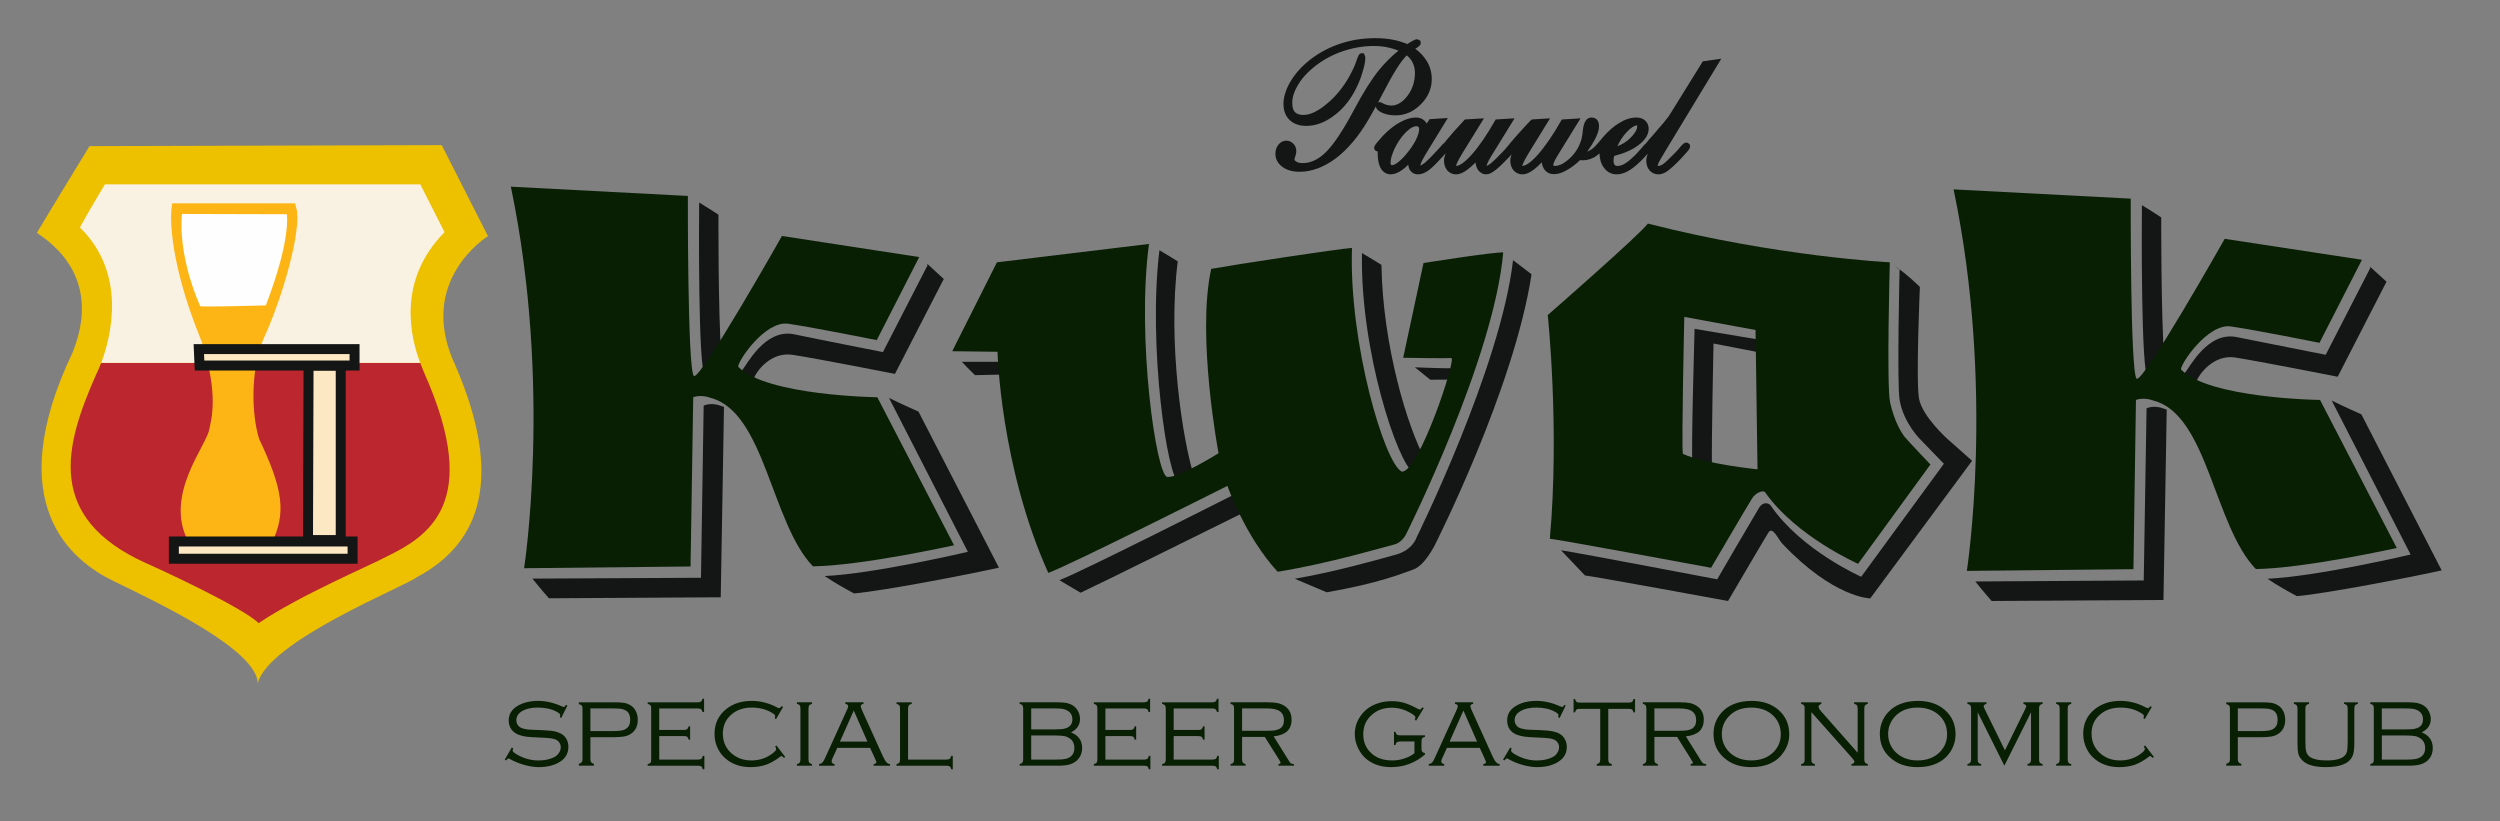
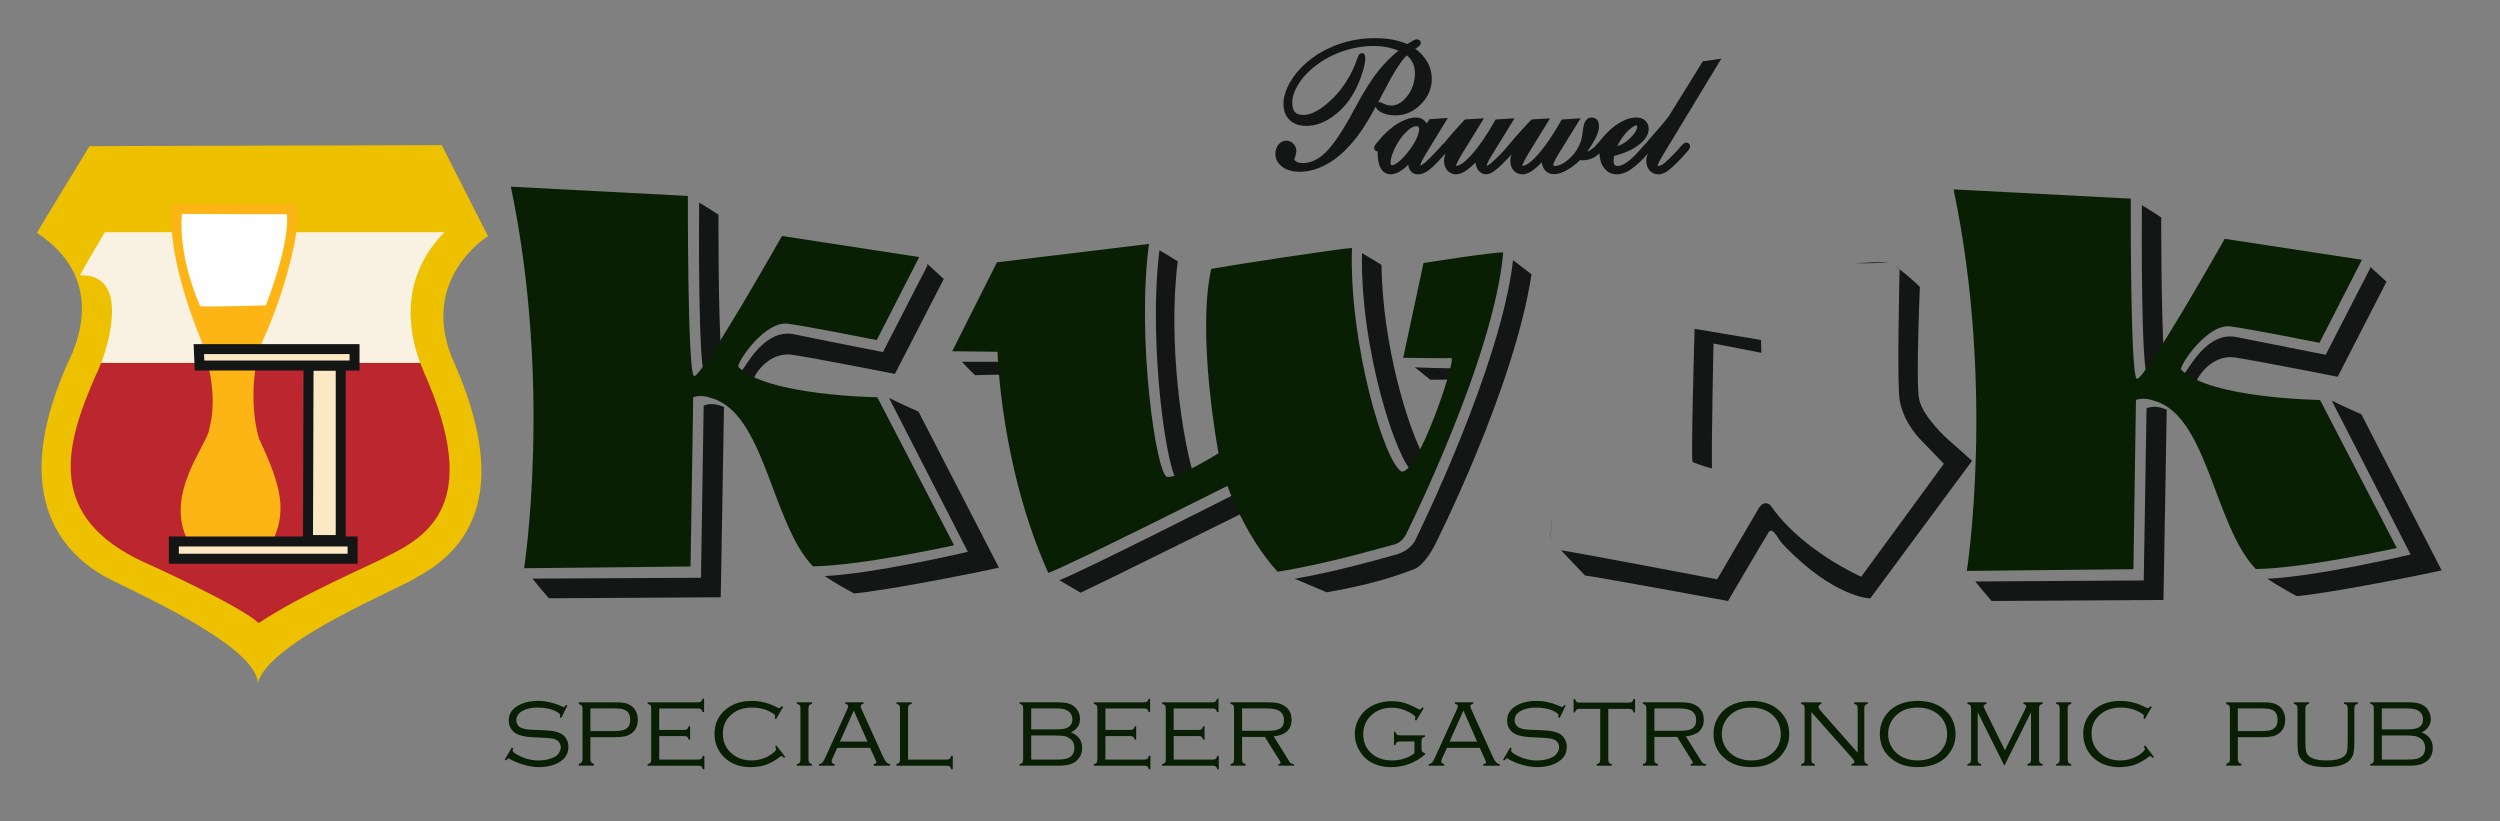
<svg xmlns="http://www.w3.org/2000/svg" version="1.1" x="0px" y="0px" width="210px" height="69px" viewBox="0 0 210 69" xml:space="preserve">
  <rect x="0" y="0" width="210" height="69" fill="#808080" stroke="none" />
  <g id="Layer_4">
    <g>
      <path fill="#141515" d="M116.147,9.493c0.318,0.134,0.671,0.198,1.079,0.198c0.8,0,1.512-0.311,2.116-0.92 c0.614-0.607,0.926-1.322,0.926-2.125c0-0.558-0.144-1.072-0.426-1.527c-0.228-0.375-0.542-0.715-0.957-1.031 c0.033-0.02,0.068-0.038,0.106-0.058c0.187-0.116,0.353-0.236,0.353-0.424l-0.036-0.188l-0.114-0.058 c-0.177-0.122-0.342-0.067-0.878,0.276l-0.078,0.051c-0.009,0.005-0.017,0.01-0.023,0.015c-0.416-0.17-0.81-0.289-1.198-0.361 c-0.442-0.092-0.936-0.136-1.508-0.136c-1.102,0-2.121,0.173-3.115,0.528s-1.89,0.873-2.661,1.541 c-0.578,0.499-1.051,1.069-1.406,1.696c-0.342,0.627-0.516,1.219-0.516,1.757c0,0.564,0.173,1.019,0.513,1.35 c0.343,0.331,0.815,0.499,1.403,0.499c0.762,0,1.516-0.27,2.238-0.798c0.727-0.51,1.337-1.214,1.816-2.095 c0.274-0.504,0.492-1.023,0.646-1.538c0.173-0.536,0.261-0.969,0.261-1.283c0-0.093-0.03-0.169-0.035-0.172l-0.091-0.217h-0.179 c-0.207,0-0.28,0.149-0.48,0.74c-0.111,0.327-0.269,0.673-0.492,1.086c-0.543,0.991-1.204,1.809-1.97,2.432 c-0.729,0.612-1.385,0.924-1.951,0.924c-0.326,0-0.564-0.079-0.715-0.239c-0.148-0.15-0.225-0.414-0.225-0.784 c0-0.453,0.145-0.921,0.441-1.434c0.298-0.521,0.718-1.01,1.249-1.455c0.709-0.601,1.521-1.068,2.412-1.392 c0.915-0.324,1.837-0.489,2.738-0.489c0.483,0,0.925,0.05,1.32,0.15c0.268,0.061,0.522,0.141,0.761,0.241 c-0.598,0.481-1.157,1.043-1.667,1.675c-0.592,0.731-1.267,1.804-2.006,3.187c-0.94,1.771-1.725,2.961-2.398,3.64 c-0.62,0.627-1.283,0.945-1.97,0.945c-0.237,0-0.413-0.041-0.548-0.131c-0.144-0.088-0.144-0.157-0.144-0.187 c0-0.018,0.005-0.086,0.072-0.263c0.057-0.185,0.082-0.31,0.082-0.407c0-0.257-0.079-0.468-0.229-0.619 c-0.358-0.397-0.948-0.362-1.271,0.055c-0.166,0.199-0.258,0.472-0.258,0.768c0,0.447,0.201,0.82,0.599,1.109 c0.378,0.272,0.848,0.404,1.436,0.404c1.006,0,2.027-0.378,3.039-1.127c0.978-0.743,1.876-1.797,2.67-3.133 c0.194-0.326,0.423-0.729,0.695-1.23C115.597,9.156,115.79,9.342,116.147,9.493z M116.213,7.74 c0.822-1.597,1.465-2.611,1.955-3.09c0.195,0.154,0.352,0.341,0.466,0.556c0.148,0.277,0.221,0.576,0.221,0.913 c0,0.739-0.209,1.376-0.637,1.945c-0.593,0.773-1.316,1.024-2.109,0.59c-0.089-0.044-0.153-0.075-0.232-0.075 c-0.043,0-0.083,0.008-0.12,0.024C115.896,8.34,116.049,8.053,116.213,7.74z" />
      <path fill="#141515" d="M141.869,12.073c-0.086-0.085-0.17-0.096-0.233-0.096c-0.126,0-0.226,0.071-0.477,0.345 c-0.136,0.171-0.248,0.308-0.351,0.412c-0.532,0.55-0.904,0.902-1.101,1.046c-0.182,0.124-0.33,0.183-0.47,0.143 c0-0.022,0.011-0.094,0.105-0.286c0.045-0.09,0.189-0.366,0.57-0.987l4.677-7.72l-1.552,0.222l-2.879,4.64 c-0.07,0.094-0.223,0.282-0.456,0.564c-0.234,0.285-0.494,0.582-0.776,0.904l-0.454,0.519c-0.086,0.103-0.151,0.186-0.205,0.258 c-0.076,0.058-0.173,0.154-0.318,0.33c-0.16,0.194-0.32,0.368-0.495,0.558c-0.382,0.387-0.688,0.648-0.937,0.802 c-0.232,0.143-0.449,0.215-0.643,0.215c-0.148,0-0.205-0.05-0.244-0.098c-0.061-0.069-0.091-0.18-0.091-0.339 c0-0.051,0-0.101,0.01-0.17l0.015-0.1c0.007-0.039,0.014-0.083,0.021-0.132c0.863-0.227,1.526-0.521,2.023-0.896 c0.585-0.431,0.882-0.899,0.882-1.396c0-0.271-0.102-0.507-0.292-0.682c-0.184-0.171-0.431-0.257-0.735-0.257 c-0.469,0-0.933,0.145-1.415,0.439c-0.469,0.274-0.923,0.667-1.388,1.2c-0.134,0.152-0.238,0.282-0.328,0.394l-0.001,0 l-0.264,0.299c-0.144,0.165-0.319,0.31-0.521,0.43c-0.072,0.043-0.146,0.076-0.219,0.1c0.261-0.362,0.469-0.69,0.633-0.996 c0.242-0.463,0.359-0.833,0.359-1.131c0-0.213-0.046-0.38-0.152-0.53c-0.116-0.136-0.279-0.205-0.483-0.205 c-0.401,0-0.644,0.352-0.719,1.047c-0.033,0.352-0.078,0.626-0.132,0.813c-0.194,0.633-0.517,1.149-0.986,1.579 c-0.463,0.424-0.873,0.63-1.256,0.63c-0.058,0-0.075-0.011-0.087-0.024c-0.006-0.006-0.023-0.037-0.023-0.102 c0-0.051,0.026-0.128,0.088-0.253c0.038-0.092,0.128-0.271,0.338-0.611l1.86-3.011l-1.577,0.097l-0.066,0.115 c-0.674,1.189-1.33,2.146-1.948,2.842c-0.731,0.826-1.142,0.951-1.302,0.931c0.002-0.033,0.036-0.245,0.576-1.135l1.756-2.85 l-1.454,0.088l-0.113,0.025l-0.066,0.067c-0.175,0.177-0.35,0.354-0.508,0.537l-0.074,0.081c-0.148,0.159-0.312,0.336-0.475,0.521 l-0.447,0.511c-0.128,0.142-0.21,0.244-0.282,0.335l-0.024,0.041c-0.048,0.048-0.098,0.104-0.154,0.177 c-0.135,0.171-0.26,0.308-0.377,0.426c-0.438,0.469-0.773,0.776-0.972,0.947c-0.209,0.171-0.325,0.222-0.382,0.237 c0-0.004,0-0.007,0-0.011c0-0.06,0.071-0.286,0.366-0.773l1.979-3.21l-1.588,0.096l-0.066,0.116 c-0.673,1.187-1.329,2.144-1.947,2.84c-0.71,0.784-1.117,0.965-1.314,0.934c0.002-0.021,0.03-0.228,0.576-1.124l1.768-2.86 l-1.6,0.093l-0.066,0.071c-0.691,0.738-1.128,1.246-1.37,1.539c-0.13,0.152-0.222,0.267-0.295,0.362 c-0.076,0.047-0.166,0.13-0.292,0.29l-0.179,0.199c-0.073,0.084-0.14,0.159-0.213,0.233c-0.331,0.366-0.665,0.699-0.929,0.929 c-0.253,0.196-0.366,0.244-0.387,0.259c0.001-0.078,0.022-0.168,0.067-0.277c0.053-0.139,0.195-0.391,0.406-0.749l1.823-2.976 l-1.529,0.097l-0.246,0.368c-0.048-0.097-0.114-0.182-0.196-0.25c-0.188-0.173-0.42-0.257-0.712-0.257 c-0.413,0-0.846,0.131-1.363,0.414c-0.347,0.193-0.697,0.45-1.049,0.771c0,0-0.301,0.289-0.367,0.357 c-0.203,0.229-0.359,0.411-0.491,0.569c-0.195,0.237-0.233,0.338-0.233,0.431l0.023,0.144l0.064,0.07 c0.067,0.073,0.149,0.088,0.21,0.091c-0.002,0.057-0.002,0.11-0.002,0.162c0,0.518,0.082,0.932,0.245,1.232 c0.372,0.673,1.104,0.684,1.823,0.154c0.163-0.114,0.33-0.26,0.499-0.435c0.022,0.228,0.09,0.406,0.193,0.521 c0.097,0.134,0.285,0.293,0.637,0.293c0.247,0,0.516-0.094,0.8-0.281c0.277-0.187,0.656-0.548,1.152-1.097 c0.146-0.148,0.26-0.274,0.358-0.386c-0.084,0.229-0.138,0.43-0.138,0.585c0,0.346,0.091,0.628,0.277,0.848 c0.395,0.429,0.988,0.491,1.727-0.09c0.211-0.158,0.425-0.351,0.641-0.575c0.028,0.234,0.096,0.437,0.21,0.619 c0.179,0.247,0.419,0.377,0.696,0.377c0.223,0,0.494-0.131,0.83-0.402c0.292-0.236,0.653-0.584,1.103-1.063 c0.08-0.085,0.133-0.146,0.193-0.213c-0.064,0.191-0.107,0.363-0.107,0.499c0,0.347,0.091,0.63,0.271,0.841 c0.188,0.221,0.454,0.338,0.769,0.338c0.279,0,0.586-0.134,0.969-0.423c0.2-0.157,0.413-0.354,0.636-0.589 c0.031,0.257,0.111,0.469,0.241,0.633c0.417,0.521,1.152,0.44,1.86,0.026c0.357-0.191,0.726-0.469,1.121-0.845 c0.009,0,0.019,0,0.027,0c0.298,0.057,0.716-0.016,1.116-0.21c0.168-0.093,0.327-0.217,0.48-0.355 c0.017,0.491,0.138,0.905,0.376,1.206c0.267,0.369,0.628,0.557,1.075,0.557c0.332,0,0.682-0.108,1.039-0.322 c0.33-0.197,0.71-0.515,1.168-0.978c0.169-0.184,0.299-0.328,0.401-0.443c-0.078,0.219-0.127,0.413-0.127,0.564 c0,0.346,0.091,0.628,0.271,0.841c0.191,0.225,0.445,0.338,0.757,0.338c0.253,0,0.53-0.108,0.795-0.31 c0.279-0.202,0.673-0.568,1.141-1.063l0.117-0.129c0.214-0.233,0.356-0.391,0.42-0.474c0.121-0.141,0.178-0.26,0.178-0.376 l-0.023-0.149L141.869,12.073z M135.858,12.285c0.202-0.441,0.448-0.817,0.745-1.143c0.359-0.394,0.678-0.603,0.895-0.612 c0.014,0.018,0.03,0.044,0.03,0.064c0,0.291-0.212,0.647-0.61,1.028C136.604,11.917,136.254,12.136,135.858,12.285z M116.857,13.863c-0.032-0.046-0.049-0.109-0.049-0.192c0-0.24,0.07-0.535,0.208-0.877l0.003-0.007 c0.125-0.339,0.317-0.698,0.584-1.092c0.25-0.349,0.502-0.622,0.771-0.836c0.214-0.168,0.423-0.258,0.605-0.258 c0.095,0,0.131,0.02,0.169,0.059c0.041,0.041,0.061,0.089,0.061,0.15c0,0.27-0.097,0.59-0.294,0.979 c-0.208,0.408-0.499,0.826-0.87,1.246c-0.221,0.265-0.452,0.483-0.688,0.651C117.095,13.872,116.955,13.892,116.857,13.863z" />
    </g>
    <path id="XMLID_104_" fill="#141515" d="M118.744,39.712c0.296,0.024,0.652-0.371,1.019-1.005 c-1.552-2.836-3.614-9.694-3.721-16.455c-0.19-0.12-0.924-0.586-1.635-0.993C114.241,29.407,117.393,38.922,118.744,39.712 L118.744,39.712z M117.879,30.066L117.879,30.066l0.166,0.144L117.879,30.066z M122.121,31.885c0.107-0.586,0.13-0.957,0.036-0.957 c-0.45,0.036-2.998-0.06-3.306-0.072l1.292,1.041C120.142,31.897,121.125,31.885,122.121,31.885L122.121,31.885z M126.197,21.234 c-0.118,0.024-0.237,0.048-0.355,0.084c0.142-0.024,0.284-0.048,0.403-0.06C126.232,21.258,126.22,21.246,126.197,21.234 L126.197,21.234z M99.027,40.501c0.273,0.048,0.77-0.096,1.327-0.311c-1.019-3.1-2.287-11.453-1.422-18.239 c-0.142-0.072-0.818-0.515-1.54-0.933C96.408,29.06,98.091,40.37,99.027,40.501L99.027,40.501z M87.996,47.861 c-0.391-1.496-0.758-2.968-1.078-4.38C87.202,45.061,87.557,46.569,87.996,47.861L87.996,47.861z M127.097,21.856 c-1.043,9.012-8.093,23.265-8.093,23.265s-0.308,1.077-1.765,1.472c-2.026,0.562-5.119,1.436-8.484,2.023 c1.161,0.491,2.536,1.065,2.69,1.137c4.467-0.778,6.304-1.58,7.275-1.915c0.96-0.323,1.813-2.07,1.813-2.07 s6.635-13.057,8.116-22.726C128.472,22.909,127.796,22.371,127.097,21.856L127.097,21.856z M88.991,48.735 c0.652,0.395,1.315,0.778,1.777,1.053c1.683-0.778,10.605-5.206,13.804-6.786c-0.438-0.957-0.675-1.58-0.675-1.58 S90.899,48.017,88.991,48.735L88.991,48.735z M80.792,30.389c0.628,0.67,1.114,1.125,1.114,1.125l2.713-0.06 c-0.107-0.682-0.166-1.065-0.166-1.065H80.792z" />
    <path id="XMLID_99_" fill="#141515" d="M143.804,39.352c-0.047-2.226,0.13-10.496,0.13-10.496l4.017,0.778l-0.024-1.077 l-5.581-0.933c0,0-0.308,10.555-0.178,11.178C142.619,39.005,143.188,39.185,143.804,39.352L143.804,39.352z M158.663,22.023 c-0.64-0.024-1.647,0.036-2.927,0.084C156.956,22.131,157.952,22.095,158.663,22.023L158.663,22.023z M163.604,36.887 c0,0-2.121-1.879-2.405-3.399c-0.273-1.448,0.071-9.383,0.071-9.383s-0.948-0.969-2.192-1.831c0.225,0.18,0.438,0.347,0.486,0.371 c0,0-0.225,9.526,0,10.926c0.332,2.023,1.825,3.423,1.825,3.423l1.896,1.963l-6.943,9.49c0,0-5.012-2.202-7.607-5.984 c-0.154-0.215-0.64-0.347-0.96,0.168c-0.427,0.694-3.531,6.032-3.531,6.032s-11.47-2.19-13.117-2.441 c0.758,0.814,1.706,1.783,2.014,2.118c0.735,0.072,12.015,2.142,12.015,2.142s2.95-5.038,3.389-5.744 c0.355-0.574,0.806,0.539,1.173,0.933c4.313,4.56,7.382,4.596,7.382,4.596l8.555-11.561L163.604,36.887z M130.237,45.241 c0.047-0.61,0.095-1.221,0.13-1.831c-0.047,0.598-0.095,1.197-0.142,1.807C130.225,45.229,130.237,45.229,130.237,45.241 L130.237,45.241z" />
    <path id="XMLID_22_" fill="#141515" d="M60.589,29.934c-0.273-3.889-0.237-11.896-0.237-11.896s-0.865-0.574-1.623-1.029 c-0.012,1.221-0.107,14.194,0.498,14.517C59.393,31.609,59.902,30.951,60.589,29.934L60.589,29.934z M68.256,47.502 c-0.628-1.304-1.185-2.896-1.765-4.524C66.893,44.642,67.391,46.246,68.256,47.502L68.256,47.502z M75.175,31.406l4.1-7.97 l-1.351-1.245h-0.083l0.083,0.072l-3.756,7.312c0,0-5.545-1.089-7.465-1.496c-2.476-0.503-3.993,2.621-4.42,3.1 c0.273,0.239,0.616,0.443,1.019,0.634c0.237-0.634,1.446-2.274,3.247-2.011C68.492,30.09,75.175,31.406,75.175,31.406 L75.175,31.406z M44.084,47.586c0.225-0.622,0.462-1.592,0.675-2.86C44.487,45.875,44.25,46.844,44.084,47.586L44.084,47.586z M77.154,34.577c0,0-1.505-0.67-2.476-1.149l0,0l6.624,12.925c0,0-7.903,1.855-12.027,2.034c0.841,0.586,1.908,1.161,2.465,1.46 c2.382-0.191,10.166-1.699,12.169-2.166L77.154,34.577z M59.108,34.075l-0.225,14.457l-14.159,0.072 c0.652,0.826,1.386,1.652,1.386,1.652l14.432-0.084l0.273-15.989c-0.083-0.036-0.166-0.06-0.237-0.084 C59.712,33.764,59.108,34.075,59.108,34.075L59.108,34.075z" />
    <path id="XMLID_21_" fill="#081F04" d="M42.911,15.681c1.031,0.06,14.87,0.778,14.87,0.778s-0.036,14.493,0.498,15.115 c0.45,0.551,7.406-11.752,7.406-11.752l11.529,1.771l-3.567,6.977c0,0-5.498-1.101-7.441-1.376 c-1.955-0.275-4.254,3.171-4.195,3.614c2.358,2.441,11.683,2.561,11.683,2.561l6.446,12.434c0,0-7.714,1.711-11.849,1.771 c-3.495-3.614-4.04-12.937-8.579-14.146c-0.865-0.323-1.481-0.06-1.481-0.06l-0.225,14.217L44.025,47.73 C44.025,47.73,46.406,32.399,42.911,15.681L42.911,15.681z" />
    <path id="XMLID_20_" fill="#081F04" d="M83.742,22.035c0,0,11.624-1.4,12.773-1.544c-1.055,7.851,0.604,19.423,1.529,19.567 c0.936,0.132,4.313-1.987,4.313-1.987s-1.86-9.849-0.616-15.486c1.754-0.323,10.688-1.687,11.825-1.759 c-0.273,7.958,2.737,18.107,4.183,18.789c1.422,0.12,4.633-9.562,4.159-9.538c-0.486,0.036-4.04-0.024-4.04-0.024l1.706-7.958 c0,0,5.924-0.945,6.695-0.886c-0.77,8.892-8.081,23.504-8.081,23.504s-0.32,0.85-1.09,1.029c-0.995,0.239-5.296,1.556-9.775,2.286 c-2.749-2.98-4.218-7.216-4.218-7.216s-13.2,6.642-15.048,7.312c-4.029-8.952-4.266-18.574-4.266-18.574l-3.803-0.048 L83.742,22.035z" />
-     <path id="XMLID_17_" fill="#081F04" d="M159.942,36.636c-0.225-0.299-0.829-1.257-1.173-2.836 c-0.308-1.364-0.024-11.764-0.024-11.764s-9.479-0.479-20.321-3.255c-0.77,1.017-8.413,7.683-8.413,7.683s1.007,9.478,0.178,18.789 c0.735,0.06,13.543,2.441,13.543,2.441s3.01-5.134,3.436-5.816c0.308-0.503,0.936-0.73,1.102-0.527 c2.595,3.71,7.808,6.008,7.808,6.008l6.078-8.341C162.158,39.017,160.167,36.935,159.942,36.636L159.942,36.636z M141.363,38.132 c-0.13-0.61,0.118-11.513,0.118-11.513l5.984,1.101l0.166,11.704C147.631,39.424,143.271,38.981,141.363,38.132L141.363,38.132z" />
    <path id="XMLID_11_" fill="#141515" d="M189.446,47.742c-0.628-1.304-1.185-2.896-1.765-4.536 C188.083,44.87,188.581,46.485,189.446,47.742L189.446,47.742z M196.366,31.645l4.1-7.982l-1.351-1.233l-0.071-0.012l0.071,0.072 l-3.756,7.312c0,0-5.533-1.089-7.465-1.484c-2.476-0.515-3.993,2.609-4.42,3.088c0.273,0.239,0.616,0.443,1.019,0.634 c0.237-0.622,1.446-2.274,3.247-2.011C189.683,30.329,196.366,31.645,196.366,31.645L196.366,31.645z M198.356,34.805 c0,0-1.517-0.67-2.476-1.149h-0.012l6.624,12.925c0,0-7.891,1.855-12.027,2.034c0.853,0.586,1.908,1.161,2.476,1.46 c2.37-0.191,10.155-1.699,12.157-2.166L198.356,34.805z M181.792,30.161c-0.273-3.889-0.249-11.896-0.249-11.896 s-0.853-0.574-1.623-1.029c-0.012,1.233-0.095,14.194,0.51,14.517C180.583,31.837,181.104,31.179,181.792,30.161L181.792,30.161z M165.274,47.849c0.225-0.634,0.462-1.628,0.687-2.92C165.689,46.102,165.44,47.084,165.274,47.849L165.274,47.849z M180.311,34.302l-0.237,14.457l-14.148,0.084c0.64,0.814,1.374,1.64,1.374,1.64l14.432-0.084l0.273-15.989 c-0.071-0.036-0.154-0.06-0.237-0.084C180.903,33.991,180.311,34.302,180.311,34.302L180.311,34.302z" />
    <path id="XMLID_5_" fill="#081F04" d="M164.101,15.908c1.031,0.06,14.882,0.778,14.882,0.778s-0.047,14.493,0.486,15.115 c0.462,0.551,7.406-11.74,7.406-11.74l11.529,1.759l-3.567,6.977c0,0-5.486-1.101-7.441-1.376 c-1.955-0.275-4.254,3.183-4.195,3.614c2.358,2.441,11.683,2.561,11.683,2.561l6.446,12.434c0,0-7.714,1.711-11.837,1.771 c-3.507-3.614-4.052-12.949-8.579-14.146c-0.865-0.323-1.493-0.06-1.493-0.06l-0.213,14.217l-13.994,0.144 C165.215,47.957,167.609,32.639,164.101,15.908L164.101,15.908z" />
    <path id="XMLID_12_" fill="#081F04" d="M47.662,59.268l-0.521,1.041l-0.107-0.06c0.012-0.096,0.024-0.156,0.024-0.191 c0-0.072-0.107-0.168-0.308-0.275c-0.438-0.239-0.96-0.347-1.588-0.347c-0.498,0-0.924,0.084-1.268,0.275 c-0.344,0.191-0.521,0.455-0.521,0.79c0,0.156,0.047,0.287,0.13,0.419c0.095,0.12,0.213,0.203,0.355,0.251 c0.142,0.048,0.308,0.084,0.474,0.108c0.178,0.012,0.545,0.036,1.114,0.048c0.474,0.024,0.841,0.048,1.078,0.096 c0.249,0.048,0.45,0.12,0.628,0.215c0.178,0.108,0.332,0.251,0.438,0.455c0.107,0.191,0.154,0.407,0.154,0.646 c0,0.491-0.201,0.886-0.592,1.173c-0.474,0.347-1.114,0.527-1.908,0.527c-0.379,0-0.794-0.072-1.22-0.191 c-0.427-0.12-0.829-0.287-1.197-0.491c-0.047-0.036-0.083-0.048-0.107-0.048c-0.047,0-0.118,0.06-0.213,0.168l-0.107-0.072 l0.592-1.017l0.118,0.072c-0.012,0.036-0.024,0.06-0.024,0.072c-0.012,0.048-0.024,0.096-0.024,0.12 c0,0.096,0.166,0.227,0.486,0.395c0.533,0.287,1.102,0.431,1.671,0.431c0.533,0,0.972-0.096,1.327-0.275 c0.166-0.084,0.308-0.203,0.403-0.359c0.107-0.156,0.154-0.311,0.154-0.479c0-0.144-0.047-0.287-0.13-0.407 c-0.083-0.12-0.201-0.203-0.332-0.251c-0.13-0.048-0.273-0.084-0.438-0.096c-0.154-0.024-0.45-0.036-0.889-0.06 c-0.521-0.012-0.889-0.048-1.114-0.072c-0.225-0.036-0.427-0.084-0.628-0.156c-0.249-0.096-0.45-0.239-0.604-0.443 c-0.154-0.215-0.237-0.467-0.237-0.754c0-0.515,0.237-0.91,0.687-1.197c0.474-0.299,1.066-0.455,1.789-0.455 c0.652,0,1.315,0.156,1.979,0.455c0.107,0.036,0.166,0.06,0.178,0.06c0.047,0,0.107-0.06,0.178-0.18L47.662,59.268z M49.593,61.925 v1.891c0,0.096,0.024,0.168,0.071,0.215c0.036,0.06,0.118,0.096,0.225,0.132v0.156h-1.268v-0.156 c0.118-0.036,0.19-0.072,0.237-0.132c0.047-0.048,0.071-0.12,0.071-0.215v-4.344c0-0.096-0.024-0.168-0.071-0.215 c-0.047-0.048-0.118-0.084-0.237-0.108v-0.156h2.915c0.391,0,0.687,0.012,0.889,0.048c0.201,0.036,0.379,0.108,0.533,0.203 c0.19,0.108,0.344,0.275,0.45,0.491c0.118,0.227,0.166,0.467,0.166,0.73c0,0.251-0.047,0.491-0.154,0.706 c-0.118,0.215-0.273,0.383-0.462,0.491c-0.166,0.108-0.344,0.168-0.545,0.203c-0.19,0.036-0.486,0.06-0.877,0.06H49.593z M49.593,61.411h1.86c0.332,0,0.581-0.012,0.735-0.048c0.166-0.024,0.296-0.072,0.415-0.156c0.225-0.144,0.332-0.395,0.332-0.754 c0-0.347-0.107-0.598-0.332-0.754c-0.118-0.072-0.249-0.12-0.403-0.156c-0.166-0.024-0.415-0.036-0.746-0.036h-1.86V61.411z M55.376,61.83v1.975h3.258c0.13,0,0.213-0.024,0.273-0.06c0.059-0.048,0.095-0.132,0.13-0.251h0.13v1.125h-0.13 c-0.036-0.12-0.071-0.203-0.13-0.239c-0.047-0.036-0.142-0.06-0.273-0.06h-4.23v-0.132c0.13-0.036,0.201-0.072,0.249-0.132 c0.036-0.048,0.047-0.144,0.047-0.275v-4.248c0-0.132-0.012-0.227-0.059-0.287c-0.036-0.048-0.118-0.096-0.237-0.12v-0.132h4.206 c0.13,0,0.225-0.024,0.273-0.06c0.059-0.048,0.095-0.12,0.13-0.239h0.13v1.113h-0.13c-0.036-0.12-0.071-0.191-0.13-0.239 c-0.047-0.036-0.142-0.06-0.273-0.06h-3.235v1.807h2.062c0.142,0,0.225-0.024,0.284-0.072c0.047-0.036,0.095-0.12,0.13-0.239h0.118 v1.125h-0.118c-0.036-0.12-0.083-0.203-0.13-0.239c-0.059-0.048-0.154-0.06-0.284-0.06H55.376z M65.779,59.388l-0.592,1.017 l-0.107-0.072c0.024-0.084,0.036-0.144,0.036-0.191c0-0.06-0.071-0.144-0.19-0.215c-0.51-0.335-1.102-0.491-1.777-0.491 c-0.664,0-1.232,0.18-1.671,0.551c-0.51,0.419-0.758,0.957-0.758,1.628c0,0.73,0.273,1.316,0.829,1.747 c0.438,0.347,0.96,0.515,1.564,0.515c0.687,0,1.28-0.203,1.789-0.598c0.201-0.156,0.296-0.275,0.296-0.347 c0-0.048-0.024-0.132-0.083-0.239l0.107-0.072l0.735,0.957l-0.095,0.084c-0.107-0.108-0.19-0.156-0.237-0.156 c-0.024,0-0.059,0.024-0.107,0.072c-0.391,0.299-0.782,0.515-1.161,0.658c-0.391,0.132-0.829,0.203-1.303,0.203 c-0.841,0-1.529-0.239-2.074-0.694c-0.273-0.227-0.486-0.491-0.652-0.814c-0.213-0.395-0.308-0.826-0.308-1.281 c0-0.874,0.332-1.58,1.007-2.106c0.557-0.443,1.268-0.67,2.121-0.67c0.746,0,1.469,0.191,2.156,0.562 c0.059,0.036,0.107,0.048,0.142,0.048c0.059,0,0.13-0.06,0.213-0.168L65.779,59.388z M67.237,63.78v-4.248 c0-0.132-0.024-0.227-0.059-0.287c-0.036-0.048-0.118-0.096-0.237-0.12v-0.132h1.268v0.132c-0.118,0.024-0.19,0.072-0.237,0.12 c-0.036,0.06-0.059,0.156-0.059,0.287v4.248c0,0.132,0.024,0.227,0.059,0.275c0.047,0.06,0.118,0.096,0.237,0.132v0.132H66.94 v-0.132c0.118-0.036,0.201-0.072,0.237-0.132C67.213,64.008,67.237,63.912,67.237,63.78L67.237,63.78z M73.09,62.823h-2.761 l-0.403,0.886c-0.047,0.12-0.071,0.203-0.071,0.251c0,0.108,0.083,0.191,0.249,0.227v0.132h-1.303v-0.132 c0.118-0.024,0.225-0.072,0.296-0.144c0.071-0.084,0.154-0.227,0.249-0.455l1.742-3.83c0.107-0.215,0.154-0.359,0.154-0.431 c0-0.12-0.083-0.18-0.237-0.203v-0.132h1.529v0.132c-0.154,0.024-0.237,0.096-0.237,0.203c0,0.06,0.059,0.227,0.19,0.503 l1.671,3.686c0.118,0.251,0.213,0.419,0.296,0.503c0.083,0.096,0.19,0.156,0.308,0.168v0.132h-1.374v-0.132 c0.154-0.036,0.225-0.084,0.225-0.156c0-0.036-0.036-0.144-0.118-0.323L73.09,62.823z M72.865,62.296l-1.149-2.609l-1.161,2.609 H72.865z M76.277,63.804H79.5c0.13,0,0.213-0.024,0.273-0.06c0.059-0.048,0.095-0.132,0.13-0.251h0.13v1.125h-0.13 c-0.024-0.12-0.071-0.203-0.13-0.239c-0.059-0.036-0.142-0.06-0.273-0.06h-4.195v-0.132c0.118-0.036,0.201-0.072,0.237-0.132 c0.047-0.048,0.059-0.144,0.059-0.275v-4.248c0-0.132-0.012-0.227-0.059-0.287c-0.036-0.048-0.118-0.096-0.237-0.12v-0.132h1.28 v0.132c-0.118,0.024-0.201,0.072-0.237,0.12c-0.047,0.06-0.071,0.156-0.071,0.287V63.804z" />
    <path id="XMLID_13_" fill="#081F04" d="M89.963,61.518c0.628,0.251,0.936,0.694,0.936,1.316c0,0.443-0.166,0.802-0.474,1.077 c-0.178,0.144-0.379,0.251-0.604,0.311c-0.225,0.06-0.533,0.096-0.912,0.096H85.65v-0.132c0.118-0.036,0.19-0.072,0.237-0.132 c0.036-0.048,0.059-0.144,0.059-0.275v-4.248c0-0.132-0.024-0.227-0.059-0.287c-0.047-0.048-0.118-0.096-0.237-0.12v-0.132h3.152 c0.332,0,0.592,0.024,0.806,0.06c0.201,0.048,0.379,0.12,0.521,0.215c0.19,0.12,0.332,0.287,0.438,0.491 c0.107,0.203,0.154,0.419,0.154,0.646C90.721,60.896,90.472,61.267,89.963,61.518L89.963,61.518z M86.621,61.267h1.991 c0.32,0,0.557-0.012,0.699-0.036c0.154-0.024,0.284-0.072,0.403-0.132c0.237-0.144,0.367-0.359,0.367-0.67 c0-0.335-0.142-0.586-0.427-0.742c-0.118-0.072-0.261-0.12-0.403-0.144c-0.154-0.024-0.391-0.036-0.687-0.036h-1.943V61.267z M86.621,63.804h2.097c0.332,0,0.569-0.012,0.723-0.048c0.166-0.024,0.308-0.084,0.427-0.156c0.249-0.168,0.379-0.419,0.379-0.766 c0-0.383-0.142-0.658-0.438-0.838c-0.13-0.084-0.273-0.144-0.427-0.168c-0.166-0.024-0.403-0.048-0.735-0.048h-2.026V63.804z M92.854,61.83v1.975H96.1c0.13,0,0.225-0.024,0.273-0.06c0.059-0.048,0.095-0.132,0.13-0.251h0.13v1.125h-0.13 c-0.036-0.12-0.071-0.203-0.118-0.239c-0.059-0.036-0.154-0.06-0.284-0.06h-4.218v-0.132c0.118-0.036,0.201-0.072,0.237-0.132 c0.036-0.048,0.059-0.144,0.059-0.275v-4.248c0-0.132-0.024-0.227-0.059-0.287c-0.047-0.048-0.118-0.096-0.237-0.12v-0.132h4.195 c0.13,0,0.225-0.024,0.284-0.06c0.047-0.048,0.095-0.12,0.118-0.239h0.13v1.113h-0.13c-0.024-0.12-0.071-0.191-0.118-0.239 c-0.059-0.036-0.154-0.06-0.284-0.06h-3.223v1.807h2.062c0.13,0,0.225-0.024,0.273-0.072c0.059-0.036,0.095-0.12,0.13-0.239h0.118 v1.125h-0.118c-0.036-0.12-0.071-0.203-0.13-0.239c-0.059-0.048-0.142-0.06-0.273-0.06H92.854z M98.589,61.83v1.975h3.258 c0.13,0,0.213-0.024,0.273-0.06c0.059-0.048,0.095-0.132,0.13-0.251h0.13v1.125h-0.13c-0.036-0.12-0.071-0.203-0.13-0.239 c-0.047-0.036-0.142-0.06-0.273-0.06h-4.23v-0.132c0.13-0.036,0.201-0.072,0.249-0.132c0.036-0.048,0.059-0.144,0.059-0.275v-4.248 c0-0.132-0.024-0.227-0.071-0.287c-0.036-0.048-0.118-0.096-0.237-0.12v-0.132h4.206c0.13,0,0.225-0.024,0.273-0.06 c0.059-0.048,0.095-0.12,0.13-0.239h0.13v1.113h-0.13c-0.036-0.12-0.071-0.191-0.13-0.239c-0.047-0.036-0.142-0.06-0.273-0.06 h-3.235v1.807h2.062c0.142,0,0.225-0.024,0.284-0.072c0.047-0.036,0.095-0.12,0.13-0.239h0.118v1.125h-0.118 c-0.036-0.12-0.083-0.203-0.13-0.239c-0.059-0.048-0.154-0.06-0.284-0.06H98.589z M104.335,61.901v1.879 c0,0.132,0.024,0.227,0.059,0.275c0.047,0.06,0.118,0.096,0.237,0.132v0.132h-1.268v-0.132c0.118-0.036,0.201-0.072,0.237-0.132 c0.047-0.048,0.059-0.144,0.059-0.275v-4.248c0-0.132-0.012-0.227-0.059-0.287c-0.036-0.048-0.118-0.096-0.237-0.12v-0.132h3.128 c0.355,0,0.64,0.024,0.865,0.072c0.225,0.06,0.427,0.144,0.592,0.263c0.355,0.251,0.545,0.634,0.545,1.137 c0,0.407-0.13,0.73-0.379,0.969c-0.261,0.227-0.628,0.371-1.126,0.419l1.327,2.13c0.047,0.072,0.083,0.12,0.13,0.144 c0.047,0.024,0.13,0.048,0.249,0.06v0.132h-1.303v-0.132c0.118-0.024,0.178-0.06,0.178-0.12c0-0.036-0.036-0.108-0.107-0.227 l-1.22-1.939H104.335z M104.335,61.387h2.002c0.332,0,0.569-0.012,0.735-0.036c0.166-0.024,0.296-0.072,0.415-0.132 c0.249-0.144,0.367-0.383,0.367-0.73c0-0.323-0.118-0.574-0.344-0.742c-0.213-0.156-0.581-0.239-1.09-0.239h-2.085V61.387z" />
    <path id="XMLID_15_" fill="#081F04" d="M187.977,61.925v1.891c0,0.096,0.024,0.168,0.071,0.215c0.036,0.06,0.118,0.096,0.225,0.132 v0.156h-1.268v-0.156c0.118-0.036,0.19-0.072,0.237-0.132c0.047-0.048,0.071-0.12,0.071-0.215v-4.344 c0-0.096-0.024-0.168-0.071-0.215c-0.047-0.048-0.118-0.084-0.237-0.108v-0.156h2.915c0.391,0,0.687,0.012,0.889,0.048 c0.201,0.036,0.379,0.108,0.533,0.203c0.19,0.108,0.344,0.275,0.45,0.491c0.118,0.227,0.166,0.467,0.166,0.73 c0,0.251-0.047,0.491-0.154,0.706c-0.118,0.215-0.273,0.383-0.462,0.491c-0.166,0.108-0.344,0.168-0.545,0.203 c-0.19,0.036-0.486,0.06-0.877,0.06H187.977z M187.977,61.411h1.86c0.332,0,0.581-0.012,0.735-0.048 c0.166-0.024,0.308-0.072,0.415-0.156c0.225-0.144,0.332-0.395,0.332-0.754c0-0.347-0.107-0.598-0.332-0.754 c-0.107-0.072-0.249-0.12-0.403-0.156c-0.166-0.024-0.415-0.036-0.746-0.036h-1.86V61.411z M193.652,59.532v2.729 c0,0.419,0.024,0.718,0.071,0.874c0.036,0.156,0.13,0.299,0.261,0.407c0.284,0.227,0.77,0.335,1.446,0.335 c0.758,0,1.268-0.132,1.54-0.419c0.095-0.096,0.154-0.227,0.19-0.383c0.024-0.156,0.047-0.431,0.047-0.814v-2.729 c0-0.132-0.024-0.227-0.059-0.275c-0.047-0.06-0.118-0.108-0.249-0.132v-0.132h1.161v0.132c-0.118,0.024-0.201,0.072-0.237,0.12 c-0.036,0.06-0.059,0.156-0.059,0.287v2.872c0,0.491-0.047,0.826-0.118,1.029c-0.142,0.347-0.391,0.598-0.758,0.754 c-0.367,0.168-0.877,0.251-1.517,0.251c-0.924,0-1.564-0.18-1.931-0.527c-0.178-0.168-0.308-0.347-0.367-0.551 c-0.059-0.215-0.083-0.527-0.083-0.957v-2.872c0-0.132-0.024-0.227-0.071-0.287c-0.036-0.048-0.118-0.096-0.237-0.12v-0.132h1.28 v0.132c-0.118,0.024-0.201,0.072-0.237,0.132C193.676,59.304,193.652,59.4,193.652,59.532L193.652,59.532z M203.428,61.518 c0.616,0.251,0.924,0.694,0.924,1.316c0,0.443-0.154,0.802-0.462,1.077c-0.178,0.144-0.379,0.251-0.616,0.311 c-0.225,0.06-0.533,0.096-0.912,0.096h-3.258v-0.132c0.118-0.036,0.201-0.072,0.237-0.132c0.047-0.048,0.059-0.144,0.059-0.275 v-4.248c0-0.132-0.012-0.227-0.059-0.287c-0.036-0.048-0.118-0.096-0.237-0.12v-0.132h3.164c0.32,0,0.592,0.024,0.794,0.06 c0.201,0.048,0.379,0.12,0.533,0.215c0.178,0.12,0.332,0.287,0.427,0.491c0.107,0.203,0.166,0.419,0.166,0.646 C204.186,60.896,203.925,61.267,203.428,61.518L203.428,61.518z M200.074,61.267h2.002c0.32,0,0.545-0.012,0.699-0.036 c0.142-0.024,0.284-0.072,0.403-0.132c0.237-0.144,0.355-0.359,0.355-0.67c0-0.335-0.142-0.586-0.415-0.742 c-0.13-0.072-0.261-0.12-0.415-0.144c-0.154-0.024-0.379-0.036-0.687-0.036h-1.943V61.267z M200.074,63.804h2.097 c0.332,0,0.581-0.012,0.735-0.048c0.154-0.024,0.296-0.084,0.427-0.156c0.249-0.168,0.379-0.419,0.379-0.766 c0-0.383-0.154-0.658-0.438-0.838c-0.13-0.084-0.273-0.144-0.438-0.168c-0.154-0.024-0.403-0.048-0.723-0.048h-2.038V63.804z" />
    <path id="XMLID_14_" fill="#081F04" d="M119.597,59.484l-0.64,1.053l-0.107-0.072c0.024-0.108,0.047-0.18,0.047-0.215 c0-0.084-0.154-0.215-0.45-0.383c-0.486-0.275-0.995-0.419-1.54-0.419c-0.664,0-1.22,0.191-1.659,0.586 c-0.498,0.419-0.735,0.981-0.735,1.652c0,0.646,0.225,1.173,0.675,1.58c0.438,0.407,1.019,0.61,1.742,0.61 c0.367,0,0.711-0.048,1.043-0.168c0.332-0.108,0.616-0.251,0.841-0.443v-0.981h-1.197c-0.13,0-0.225,0.024-0.273,0.06 c-0.059,0.036-0.095,0.12-0.13,0.239h-0.118v-1.113h0.118c0.036,0.12,0.071,0.191,0.13,0.239c0.047,0.036,0.142,0.06,0.273,0.06 h2.085v0.12c-0.118,0.036-0.201,0.072-0.237,0.132c-0.047,0.048-0.059,0.144-0.059,0.287v0.551c0,0.132,0.012,0.227,0.059,0.275 c0.036,0.06,0.118,0.108,0.237,0.132v0.108c-0.818,0.706-1.765,1.065-2.844,1.065c-0.853,0-1.552-0.239-2.097-0.694 c-0.296-0.251-0.521-0.562-0.687-0.91c-0.178-0.371-0.273-0.766-0.273-1.161c0-0.598,0.178-1.137,0.545-1.616 c0.32-0.431,0.746-0.742,1.268-0.933c0.403-0.156,0.818-0.227,1.28-0.227c0.379,0,0.746,0.048,1.066,0.144 c0.32,0.096,0.699,0.263,1.149,0.503c0.071,0.036,0.13,0.06,0.154,0.06c0.047,0,0.118-0.06,0.225-0.191L119.597,59.484z M124.301,62.823h-2.761l-0.403,0.886c-0.047,0.12-0.071,0.203-0.071,0.251c0,0.108,0.083,0.191,0.249,0.227v0.132h-1.303v-0.132 c0.13-0.024,0.225-0.072,0.296-0.144c0.071-0.084,0.154-0.227,0.249-0.455l1.742-3.83c0.107-0.215,0.154-0.359,0.154-0.431 c0-0.12-0.083-0.18-0.237-0.203v-0.132h1.529v0.132c-0.154,0.024-0.237,0.096-0.237,0.203c0,0.06,0.059,0.227,0.19,0.503 l1.671,3.686c0.118,0.251,0.213,0.419,0.296,0.503c0.083,0.096,0.19,0.156,0.308,0.168v0.132h-1.374v-0.132 c0.154-0.036,0.225-0.084,0.225-0.156c0-0.036-0.036-0.144-0.118-0.323L124.301,62.823z M124.076,62.296l-1.149-2.609l-1.161,2.609 H124.076z M131.517,59.268l-0.51,1.041l-0.118-0.06c0.012-0.096,0.024-0.156,0.024-0.191c0-0.072-0.107-0.168-0.308-0.275 c-0.427-0.239-0.96-0.347-1.576-0.347c-0.498,0-0.924,0.084-1.268,0.275c-0.355,0.191-0.533,0.455-0.533,0.79 c0,0.156,0.047,0.287,0.142,0.419c0.083,0.12,0.201,0.203,0.344,0.251c0.154,0.048,0.308,0.084,0.486,0.108 c0.178,0.012,0.545,0.036,1.114,0.048c0.474,0.024,0.829,0.048,1.066,0.096c0.249,0.048,0.462,0.12,0.628,0.215 c0.19,0.108,0.332,0.251,0.438,0.455c0.107,0.191,0.166,0.407,0.166,0.646c0,0.491-0.201,0.886-0.604,1.173 c-0.474,0.347-1.102,0.527-1.896,0.527c-0.391,0-0.794-0.072-1.232-0.191c-0.427-0.12-0.818-0.287-1.185-0.491 c-0.047-0.036-0.095-0.048-0.118-0.048c-0.047,0-0.118,0.06-0.213,0.168l-0.107-0.072l0.604-1.017l0.107,0.072 c-0.012,0.036-0.012,0.06-0.012,0.072c-0.024,0.048-0.024,0.096-0.024,0.12c0,0.096,0.154,0.227,0.474,0.395 c0.545,0.287,1.102,0.431,1.683,0.431c0.533,0,0.972-0.096,1.315-0.275c0.178-0.084,0.308-0.203,0.403-0.359 c0.107-0.156,0.154-0.311,0.154-0.479c0-0.144-0.036-0.287-0.13-0.407c-0.083-0.12-0.19-0.203-0.332-0.251 c-0.13-0.048-0.273-0.084-0.427-0.096c-0.166-0.024-0.462-0.036-0.901-0.06c-0.51-0.012-0.889-0.048-1.102-0.072 c-0.225-0.036-0.438-0.084-0.64-0.156c-0.249-0.096-0.45-0.239-0.604-0.443c-0.154-0.215-0.225-0.467-0.225-0.754 c0-0.515,0.225-0.91,0.687-1.197c0.462-0.299,1.055-0.455,1.777-0.455c0.664,0,1.315,0.156,1.991,0.455 c0.095,0.036,0.154,0.06,0.166,0.06c0.059,0,0.118-0.06,0.178-0.18L131.517,59.268z M135.095,59.544v4.237 c0,0.132,0.024,0.227,0.059,0.275c0.036,0.06,0.118,0.096,0.237,0.132v0.132h-1.268v-0.132c0.118-0.036,0.201-0.072,0.237-0.132 c0.036-0.048,0.059-0.144,0.059-0.275v-4.237h-1.718c-0.13,0-0.225,0.012-0.273,0.06c-0.047,0.036-0.095,0.12-0.13,0.239h-0.118 v-1.125h0.118c0.036,0.12,0.083,0.203,0.13,0.239c0.047,0.048,0.142,0.06,0.273,0.06h4.112c0.13,0,0.225-0.012,0.273-0.06 c0.059-0.036,0.095-0.12,0.13-0.239h0.13v1.125h-0.13c-0.036-0.12-0.071-0.203-0.13-0.239c-0.059-0.048-0.142-0.06-0.273-0.06 H135.095z M138.97,61.901v1.879c0,0.132,0.012,0.227,0.059,0.275c0.036,0.06,0.118,0.096,0.237,0.132v0.132h-1.268v-0.132 c0.118-0.036,0.19-0.072,0.237-0.132c0.036-0.048,0.059-0.144,0.059-0.275v-4.248c0-0.132-0.024-0.227-0.059-0.287 c-0.047-0.048-0.118-0.096-0.237-0.12v-0.132h3.116c0.355,0,0.652,0.024,0.877,0.072c0.225,0.06,0.415,0.144,0.581,0.263 c0.367,0.251,0.545,0.634,0.545,1.137c0,0.407-0.13,0.73-0.379,0.969c-0.261,0.227-0.628,0.371-1.126,0.419l1.327,2.13 c0.047,0.072,0.095,0.12,0.142,0.144c0.036,0.024,0.118,0.048,0.237,0.06v0.132h-1.303v-0.132c0.118-0.024,0.19-0.06,0.19-0.12 c0-0.036-0.047-0.108-0.118-0.227l-1.209-1.939H138.97z M138.97,61.387h2.002c0.32,0,0.569-0.012,0.723-0.036 c0.166-0.024,0.308-0.072,0.415-0.132c0.249-0.144,0.367-0.383,0.367-0.73c0-0.323-0.107-0.574-0.344-0.742 c-0.213-0.156-0.581-0.239-1.09-0.239h-2.074V61.387z M147.11,58.874c0.936,0,1.694,0.251,2.263,0.742 c0.616,0.527,0.924,1.221,0.924,2.07c0,0.539-0.154,1.029-0.462,1.484c-0.557,0.838-1.469,1.269-2.725,1.269 c-0.924,0-1.683-0.251-2.251-0.754c-0.616-0.515-0.924-1.197-0.924-2.034c0-0.562,0.154-1.065,0.45-1.508 c0.32-0.467,0.758-0.814,1.327-1.029C146.103,58.957,146.577,58.886,147.11,58.874L147.11,58.874z M147.11,59.436 c-0.77,0-1.386,0.227-1.86,0.706c-0.403,0.419-0.616,0.921-0.616,1.508c0,0.598,0.213,1.101,0.616,1.52 c0.474,0.467,1.09,0.706,1.86,0.706c0.782,0,1.398-0.239,1.872-0.706c0.403-0.419,0.604-0.91,0.604-1.484 c0-0.622-0.201-1.137-0.604-1.544C148.508,59.675,147.88,59.436,147.11,59.436L147.11,59.436z M152.158,59.819v3.961 c0,0.132,0.012,0.227,0.047,0.275c0.047,0.06,0.13,0.096,0.249,0.132v0.132h-1.161v-0.132c0.13-0.036,0.201-0.072,0.249-0.132 c0.036-0.048,0.047-0.144,0.047-0.275v-4.248c0-0.132-0.012-0.227-0.059-0.287c-0.036-0.048-0.118-0.096-0.237-0.12v-0.132h1.706 v0.132c-0.154,0.048-0.237,0.132-0.237,0.239c0,0.096,0.059,0.215,0.178,0.347l3.104,3.518v-3.698c0-0.132-0.024-0.227-0.059-0.287 c-0.036-0.048-0.118-0.096-0.237-0.12v-0.132h1.149v0.132c-0.118,0.024-0.19,0.072-0.237,0.12c-0.036,0.06-0.059,0.156-0.059,0.287 v4.248c0,0.132,0.024,0.227,0.059,0.275c0.047,0.06,0.118,0.096,0.237,0.132v0.132h-1.374v-0.132 c0.166-0.036,0.249-0.108,0.249-0.191c0-0.072-0.071-0.191-0.225-0.359L152.158,59.819z M161.08,58.874 c0.936,0,1.694,0.251,2.263,0.742c0.616,0.527,0.924,1.221,0.924,2.07c0,0.539-0.154,1.029-0.45,1.484 c-0.569,0.838-1.481,1.269-2.737,1.269c-0.924,0-1.683-0.251-2.251-0.754c-0.616-0.515-0.924-1.197-0.924-2.034 c0-0.562,0.154-1.065,0.45-1.508c0.32-0.467,0.758-0.814,1.327-1.029C160.073,58.957,160.547,58.886,161.08,58.874L161.08,58.874z M161.08,59.436c-0.77,0-1.386,0.227-1.86,0.706c-0.403,0.419-0.616,0.921-0.616,1.508c0,0.598,0.213,1.101,0.616,1.52 c0.474,0.467,1.09,0.706,1.86,0.706c0.782,0,1.398-0.239,1.872-0.706c0.403-0.419,0.604-0.91,0.604-1.484 c0-0.622-0.201-1.137-0.604-1.544C162.478,59.675,161.85,59.436,161.08,59.436L161.08,59.436z M168.367,64.319l-2.239-4.488v3.949 c0,0.132,0.012,0.227,0.059,0.275c0.036,0.06,0.118,0.096,0.237,0.132v0.132h-1.161v-0.132c0.118-0.036,0.201-0.072,0.237-0.132 c0.047-0.048,0.071-0.144,0.071-0.275v-4.248c0-0.132-0.024-0.227-0.071-0.287c-0.036-0.048-0.118-0.096-0.237-0.12v-0.132h1.6 v0.132c-0.154,0.048-0.237,0.108-0.237,0.203c0,0.036,0.036,0.144,0.118,0.299l1.671,3.399l1.671-3.399 c0.071-0.156,0.118-0.251,0.118-0.299c0-0.096-0.083-0.156-0.237-0.203v-0.132h1.611v0.132c-0.118,0.024-0.201,0.072-0.237,0.132 c-0.047,0.048-0.059,0.144-0.059,0.275v4.248c0,0.132,0.012,0.227,0.059,0.275c0.036,0.06,0.118,0.096,0.237,0.132v0.132h-1.268 v-0.132c0.118-0.036,0.19-0.072,0.237-0.132c0.036-0.048,0.059-0.144,0.059-0.275v-3.949L168.367,64.319z M173.012,63.78v-4.248 c0-0.132-0.024-0.227-0.059-0.287c-0.047-0.048-0.118-0.096-0.237-0.12v-0.132h1.268v0.132c-0.118,0.024-0.201,0.072-0.237,0.12 c-0.036,0.06-0.059,0.156-0.059,0.287v4.248c0,0.132,0.024,0.227,0.059,0.275c0.036,0.06,0.118,0.096,0.237,0.132v0.132h-1.268 v-0.132c0.118-0.036,0.19-0.072,0.237-0.132C172.988,64.008,173.012,63.912,173.012,63.78L173.012,63.78z M180.749,59.388 l-0.592,1.017l-0.107-0.072c0.024-0.084,0.036-0.144,0.036-0.191c0-0.06-0.059-0.144-0.19-0.215 c-0.51-0.335-1.102-0.491-1.777-0.491c-0.664,0-1.22,0.18-1.671,0.551c-0.51,0.419-0.758,0.957-0.758,1.628 c0,0.73,0.284,1.316,0.829,1.747c0.438,0.347,0.96,0.515,1.564,0.515c0.687,0,1.28-0.203,1.789-0.598 c0.201-0.156,0.296-0.275,0.296-0.347c0-0.048-0.024-0.132-0.083-0.239l0.107-0.072l0.735,0.957l-0.095,0.084 c-0.107-0.108-0.19-0.156-0.237-0.156c-0.024,0-0.059,0.024-0.107,0.072c-0.391,0.299-0.782,0.515-1.161,0.658 c-0.391,0.132-0.829,0.203-1.303,0.203c-0.841,0-1.529-0.239-2.074-0.694c-0.273-0.227-0.486-0.491-0.652-0.814 c-0.201-0.395-0.308-0.826-0.308-1.281c0-0.874,0.332-1.58,1.007-2.106c0.569-0.443,1.268-0.67,2.121-0.67 c0.746,0,1.469,0.191,2.156,0.562c0.059,0.036,0.107,0.048,0.142,0.048c0.059,0,0.142-0.06,0.213-0.168L180.749,59.388z" />
    <path id="XMLID_137_" fill="#EDC000" d="M7.518,12.275l29.587-0.084l3.886,7.647c0,0-6.102,3.734-2.737,10.867 c4.029,9.311,2.216,14.888-3.247,17.784c-0.995,0.778-12.418,5.326-13.354,8.892c-0.118-2.788-7.962-6.558-12.11-8.569 c-3.578-1.723-9.503-6.51-3.448-19.196c0.284-0.838,2.796-6.259-2.998-10.053C3.537,18.785,7.518,12.275,7.518,12.275L7.518,12.275 z" />
    <path fill="#BB262F" d="M35.295,30.479H8.502c-0.195,0.517-0.361,0.859-0.415,0.956c-2.642,5.96-4.349,12.039,4.206,15.881 c1.043,0.455,8.057,3.686,9.432,5.026c3.59-2.405,9.266-4.799,10.605-5.517c3.578-1.735,8.223-4.464,3.306-15.498 C35.595,31.214,35.459,30.915,35.295,30.479z" />
-     <path fill="#F9F1E1" d="M8.502,30.479h26.793c-0.738-1.968-2.056-6.823,2.047-10.976c-0.273-0.55-2.038-4.021-2.038-4.021H8.81 c0,0-1.54,2.573-2.097,3.626C10.684,22.984,9.323,28.308,8.502,30.479z" />
+     <path fill="#F9F1E1" d="M8.502,30.479h26.793c-0.738-1.968-2.056-6.823,2.047-10.976H8.81 c0,0-1.54,2.573-2.097,3.626C10.684,22.984,9.323,28.308,8.502,30.479z" />
    <path id="XMLID_119_" fill="#FCB514" d="M14.876,17.552c0,0,8.78,0,9.55,0c0.45,1.556-1.043,7.085-2.761,10.807 c-1.149,2.848-0.995,6.642-0.332,8.7c1.991,4.189,2.216,6.02,1.055,8.365c-0.723,0-5.687-0.108-6.126-0.108 c-1.991-3.626,1.493-7.635,1.765-9.095c0.166-0.838,0.889-3.064-0.664-7.743C14.379,21.179,14.876,17.552,14.876,17.552 L14.876,17.552z" />
    <path id="XMLID_118_" fill="none" stroke="#FCB514" stroke-width="0.945" stroke-miterlimit="10" d="M14.876,17.552 c0,0,8.78,0,9.55,0c0.45,1.556-1.043,7.085-2.761,10.807c-1.149,2.848-0.995,6.642-0.332,8.7c1.991,4.189,2.216,6.02,1.055,8.365 c-0.723,0-5.687-0.108-6.126-0.108c-1.991-3.626,1.493-7.635,1.765-9.095c0.166-0.838,0.889-3.064-0.664-7.743 C14.379,21.179,14.876,17.552,14.876,17.552L14.876,17.552z" />
    <path id="XMLID_115_" fill="#FEFEFE" d="M22.329,25.655c-0.936,0.012-4.337,0.132-5.51,0.072c-1.991-4.584-1.529-7.755-1.529-7.755 l8.804,0.024C24.095,17.995,24.486,20.03,22.329,25.655L22.329,25.655z" />
    <polygon id="XMLID_134_" fill="#FCE8C2" points="25.919,30.705 28.621,30.705 28.621,45.365 25.872,45.365 " />
    <polygon id="XMLID_133_" fill="none" stroke="#141515" stroke-width="0.838" stroke-miterlimit="10" points="25.919,30.705 28.621,30.705 28.621,45.365 25.872,45.365 " />
    <rect id="XMLID_132_" x="14.604" y="45.485" fill="#FCE8C2" width="15.013" height="1.448" />
    <rect id="XMLID_127_" x="14.604" y="45.485" fill="none" stroke="#141515" stroke-width="0.838" stroke-miterlimit="10" width="15.013" height="1.448" />
    <polygon id="XMLID_117_" fill="#FCE8C2" points="16.701,29.424 29.782,29.424 29.782,30.705 16.76,30.705 " />
    <polygon id="XMLID_116_" fill="none" stroke="#141515" stroke-width="0.838" stroke-miterlimit="10" points="16.701,29.324 29.782,29.324 29.782,30.705 16.76,30.705 " />
  </g>
  <g id="Layer_2" display="none">
    <path display="inline" fill="#EDC000" d="M40.893,19.613l-3.991-6.429L13.771,13.2l-6.679-0.016L3.1,19.713 c0,0,6.102,4.034,2.737,11.167C1.808,40.19,3.621,45.767,9.084,48.663c0.826,0.646,8.834,3.892,12.065,7.016h0.302v0.875h0.987 v-0.56c2.906-3.246,11.609-6.756,12.472-7.431c5.462-2.896,7.275-8.473,3.247-17.784C34.791,23.647,40.893,19.613,40.893,19.613z" />
    <path display="inline" fill="#BB262F" d="M21.956,52.516c3.59-2.405,9.266-4.799,10.605-5.517 c4.276-2.087,7.526-6.036,3.306-15.498c-0.066-0.183-0.378-0.85-0.66-1.817H20l2.048,22.832" />
    <path display="inline" fill="#BB262F" d="M22.048,52.516c-3.59-2.405-9.266-4.799-10.605-5.517 c-4.276-2.087-7.526-6.036-3.306-15.498c0.066-0.183,0.378-0.85,0.66-1.817H21.75L22.048,52.516z" />
    <path display="inline" fill="#F9F1E1" d="M35.229,29.684c-0.755-2.526-1.361-7.011,2.113-10.401 c-0.557-1.053-2.988-3.599-2.988-3.599H21.083v13.983C35.232,29.584,34.312,29.684,35.229,29.684z" />
    <path display="inline" fill="#F9F1E1" d="M26.833,15.684H9.7c0,0-2.431,2.545-2.988,3.599c3.474,3.39,2.868,7.876,2.113,10.301 h18.341L26.833,15.684z" />
    <path id="XMLID_130_" display="inline" fill="#FCB514" d="M15.031,17.684c0,0,8.78,0,9.55,0c0.45,1.556-1.043,7.085-2.761,10.807 c-1.149,2.848-0.995,6.642-0.332,8.7c1.991,4.189,2.216,6.02,1.055,8.365c-0.723,0-5.687-0.108-6.126-0.108 c-1.991-3.626,1.493-7.635,1.765-9.095c0.166-0.838,0.889-3.064-0.664-7.743C14.533,21.31,15.031,17.684,15.031,17.684 L15.031,17.684z" />
    <path id="XMLID_129_" display="inline" fill="none" stroke="#FCB514" stroke-width="0.945" stroke-miterlimit="10" d="M15,17.684 c0,0,8.23,0,9,0c0.45,1.556-0.616,7.128-2.334,10.849c-1.149,2.848-0.995,6.642-0.332,8.7c1.991,4.189,2.216,6.02,1.055,8.365 c-0.723,0-5.687-0.108-6.126-0.108c-1.991-3.626,1.493-7.635,1.765-9.095c0.166-0.838,0.889-3.064-0.664-7.743 c-2.986-7.3-2.488-10.926-2.488-10.926L15,17.684z" />
-     <path display="inline" fill="#FEFEFE" d="M22.383,25.684c2.092-5.511,1.617-8,1.617-8h-9c0,0-0.151,3.535,1.731,8H22.383z" />
    <rect id="XMLID_128_" x="14.604" y="45.659" display="inline" fill="#FCE8C2" width="15.013" height="1.448" />
    <g id="XMLID_126_" display="inline">
      <path fill="#141515" d="M29,45.679h-4v-15l4-0.005V45.679z M26,44.679h2v-14h-2V44.679z" />
    </g>
    <rect id="XMLID_125_" x="15" y="45.684" display="inline" fill="#FCE8C2" width="14" height="1" />
    <g id="XMLID_124_" display="inline">
      <path fill="#141515" d="M30,47.679H14v-3h16V47.679z M15,46.679h14v-1H15V46.679z" />
    </g>
    <rect id="XMLID_123_" x="16" y="28.684" display="inline" fill="#FCE8C2" width="13" height="1" />
    <g id="XMLID_122_" display="inline">
      <path fill="#141515" d="M30,30.674H15v-2.995h15V30.674z M16,29.679h13v-1H16V29.679z" />
    </g>
    <rect id="XMLID_131_" x="26" y="30.679" display="inline" fill="#FCE8C2" width="2" height="14" />
  </g>
</svg>